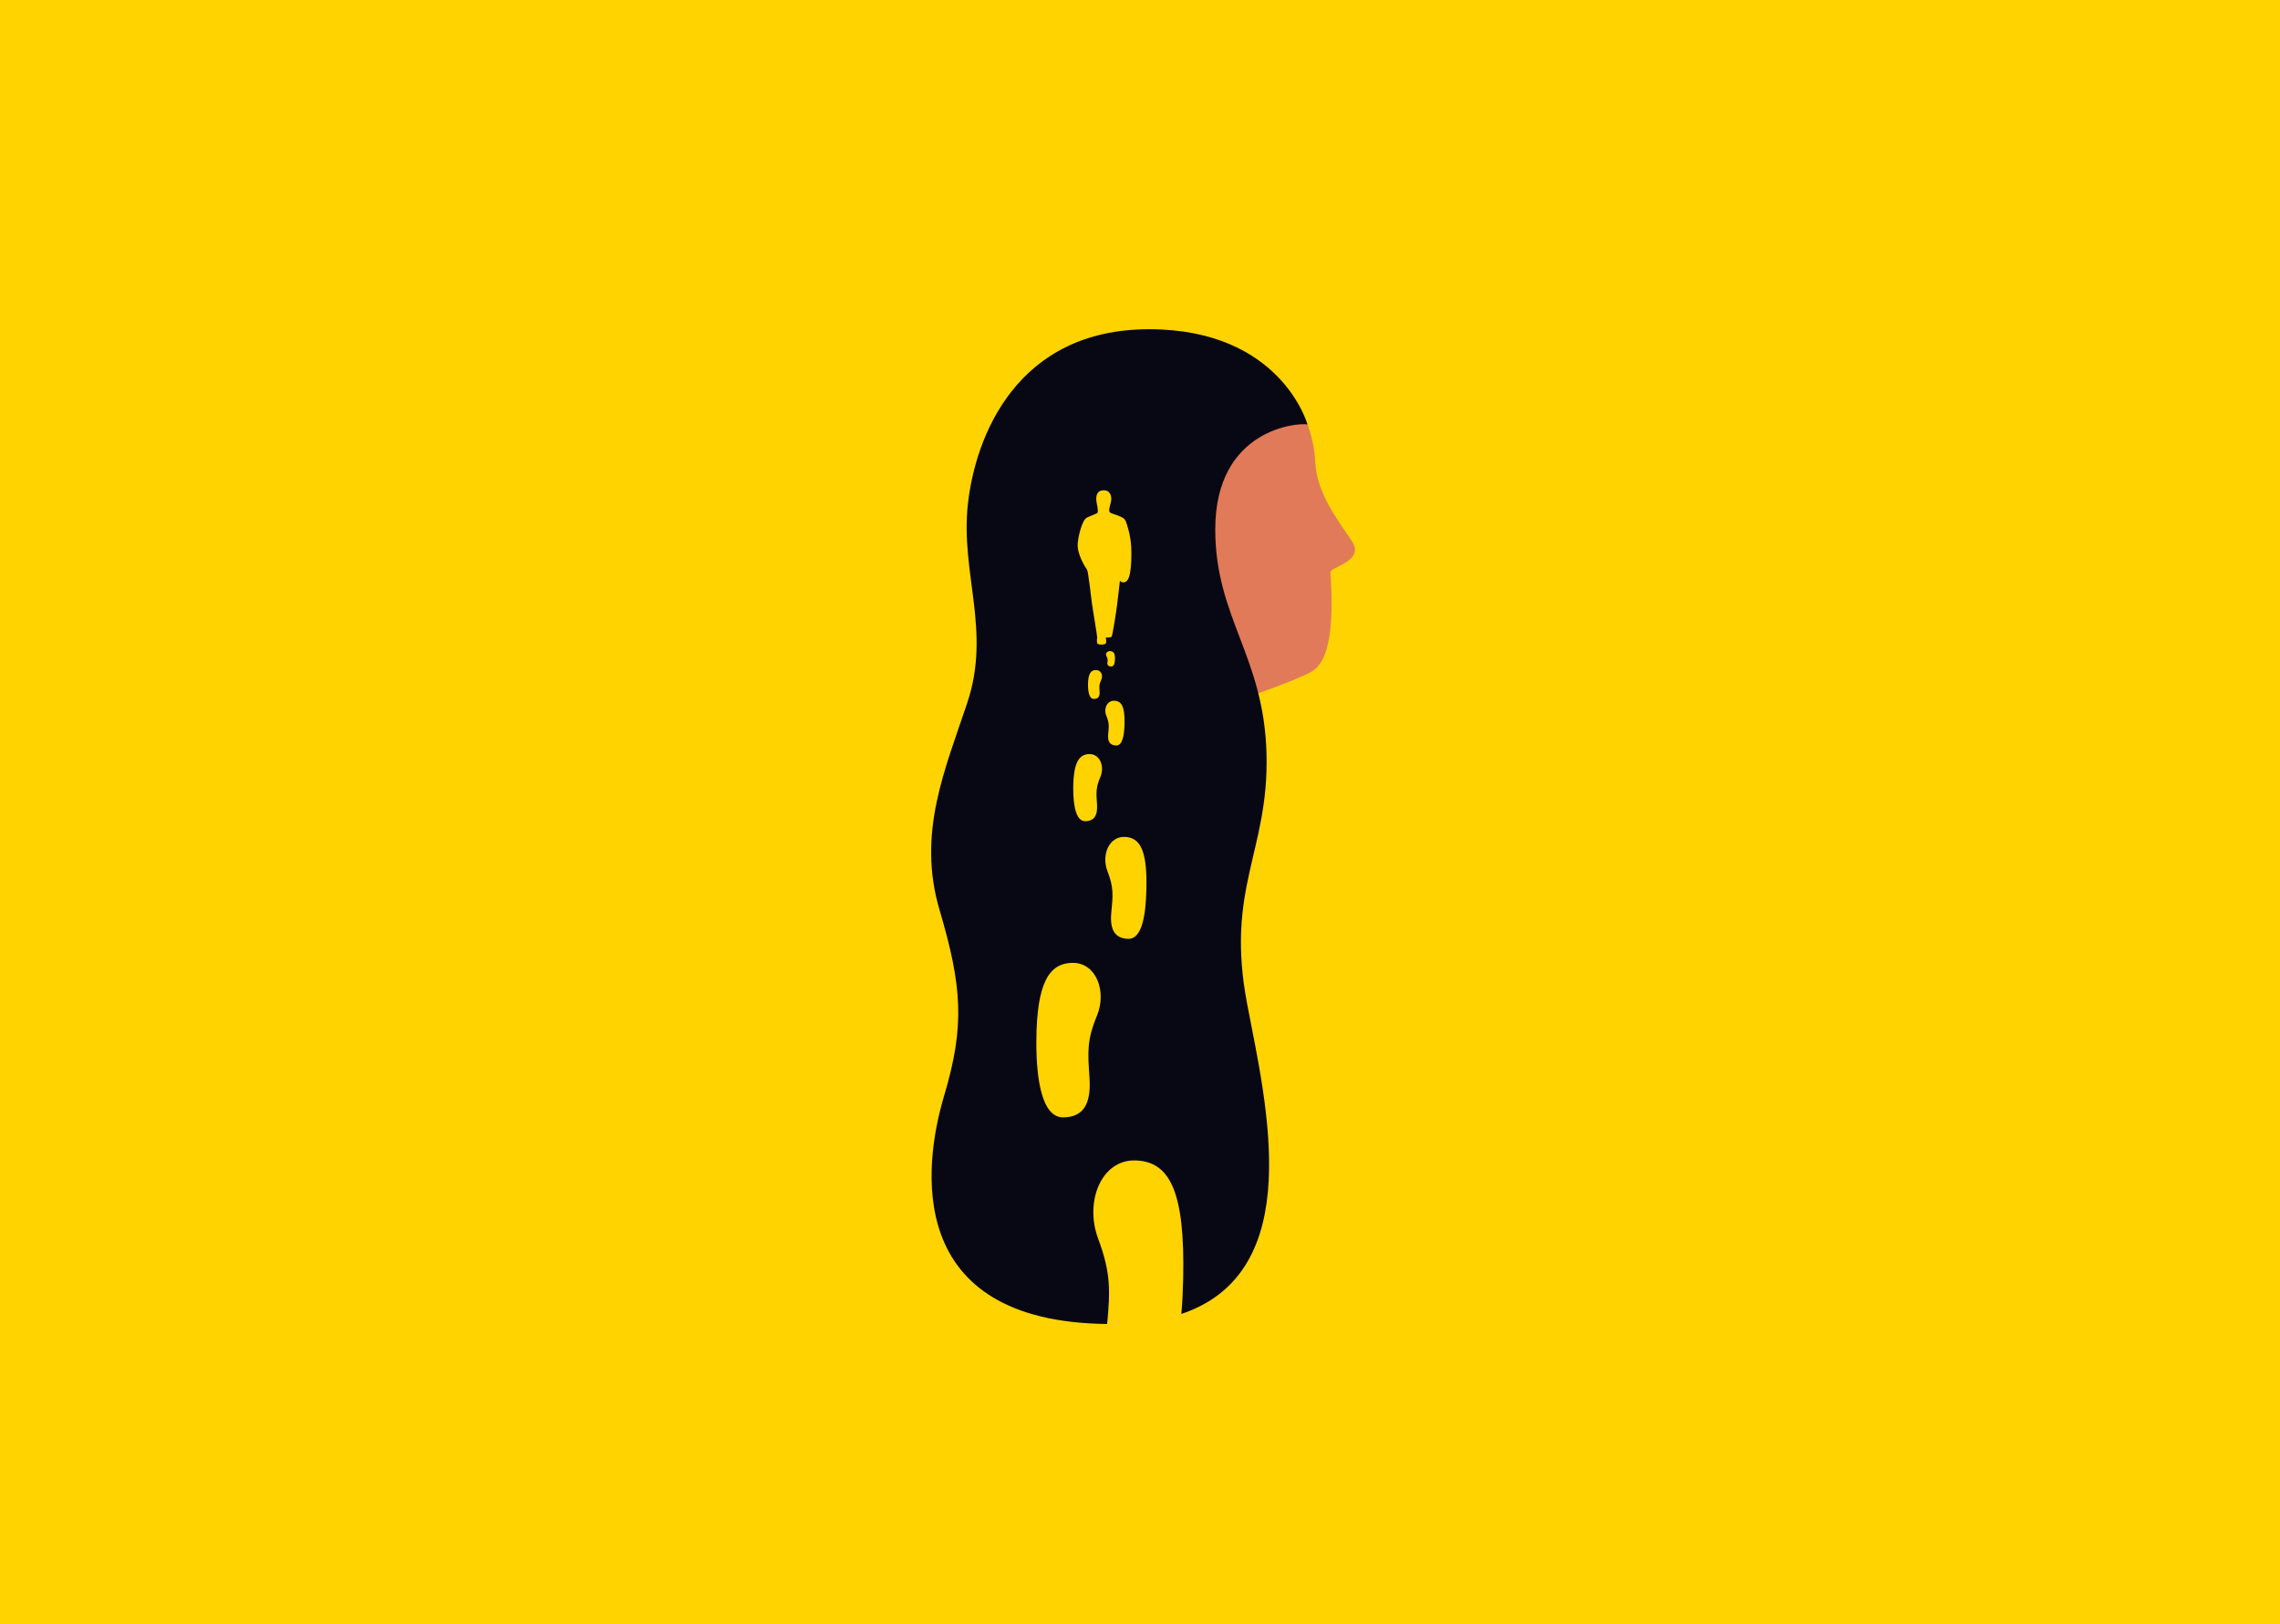
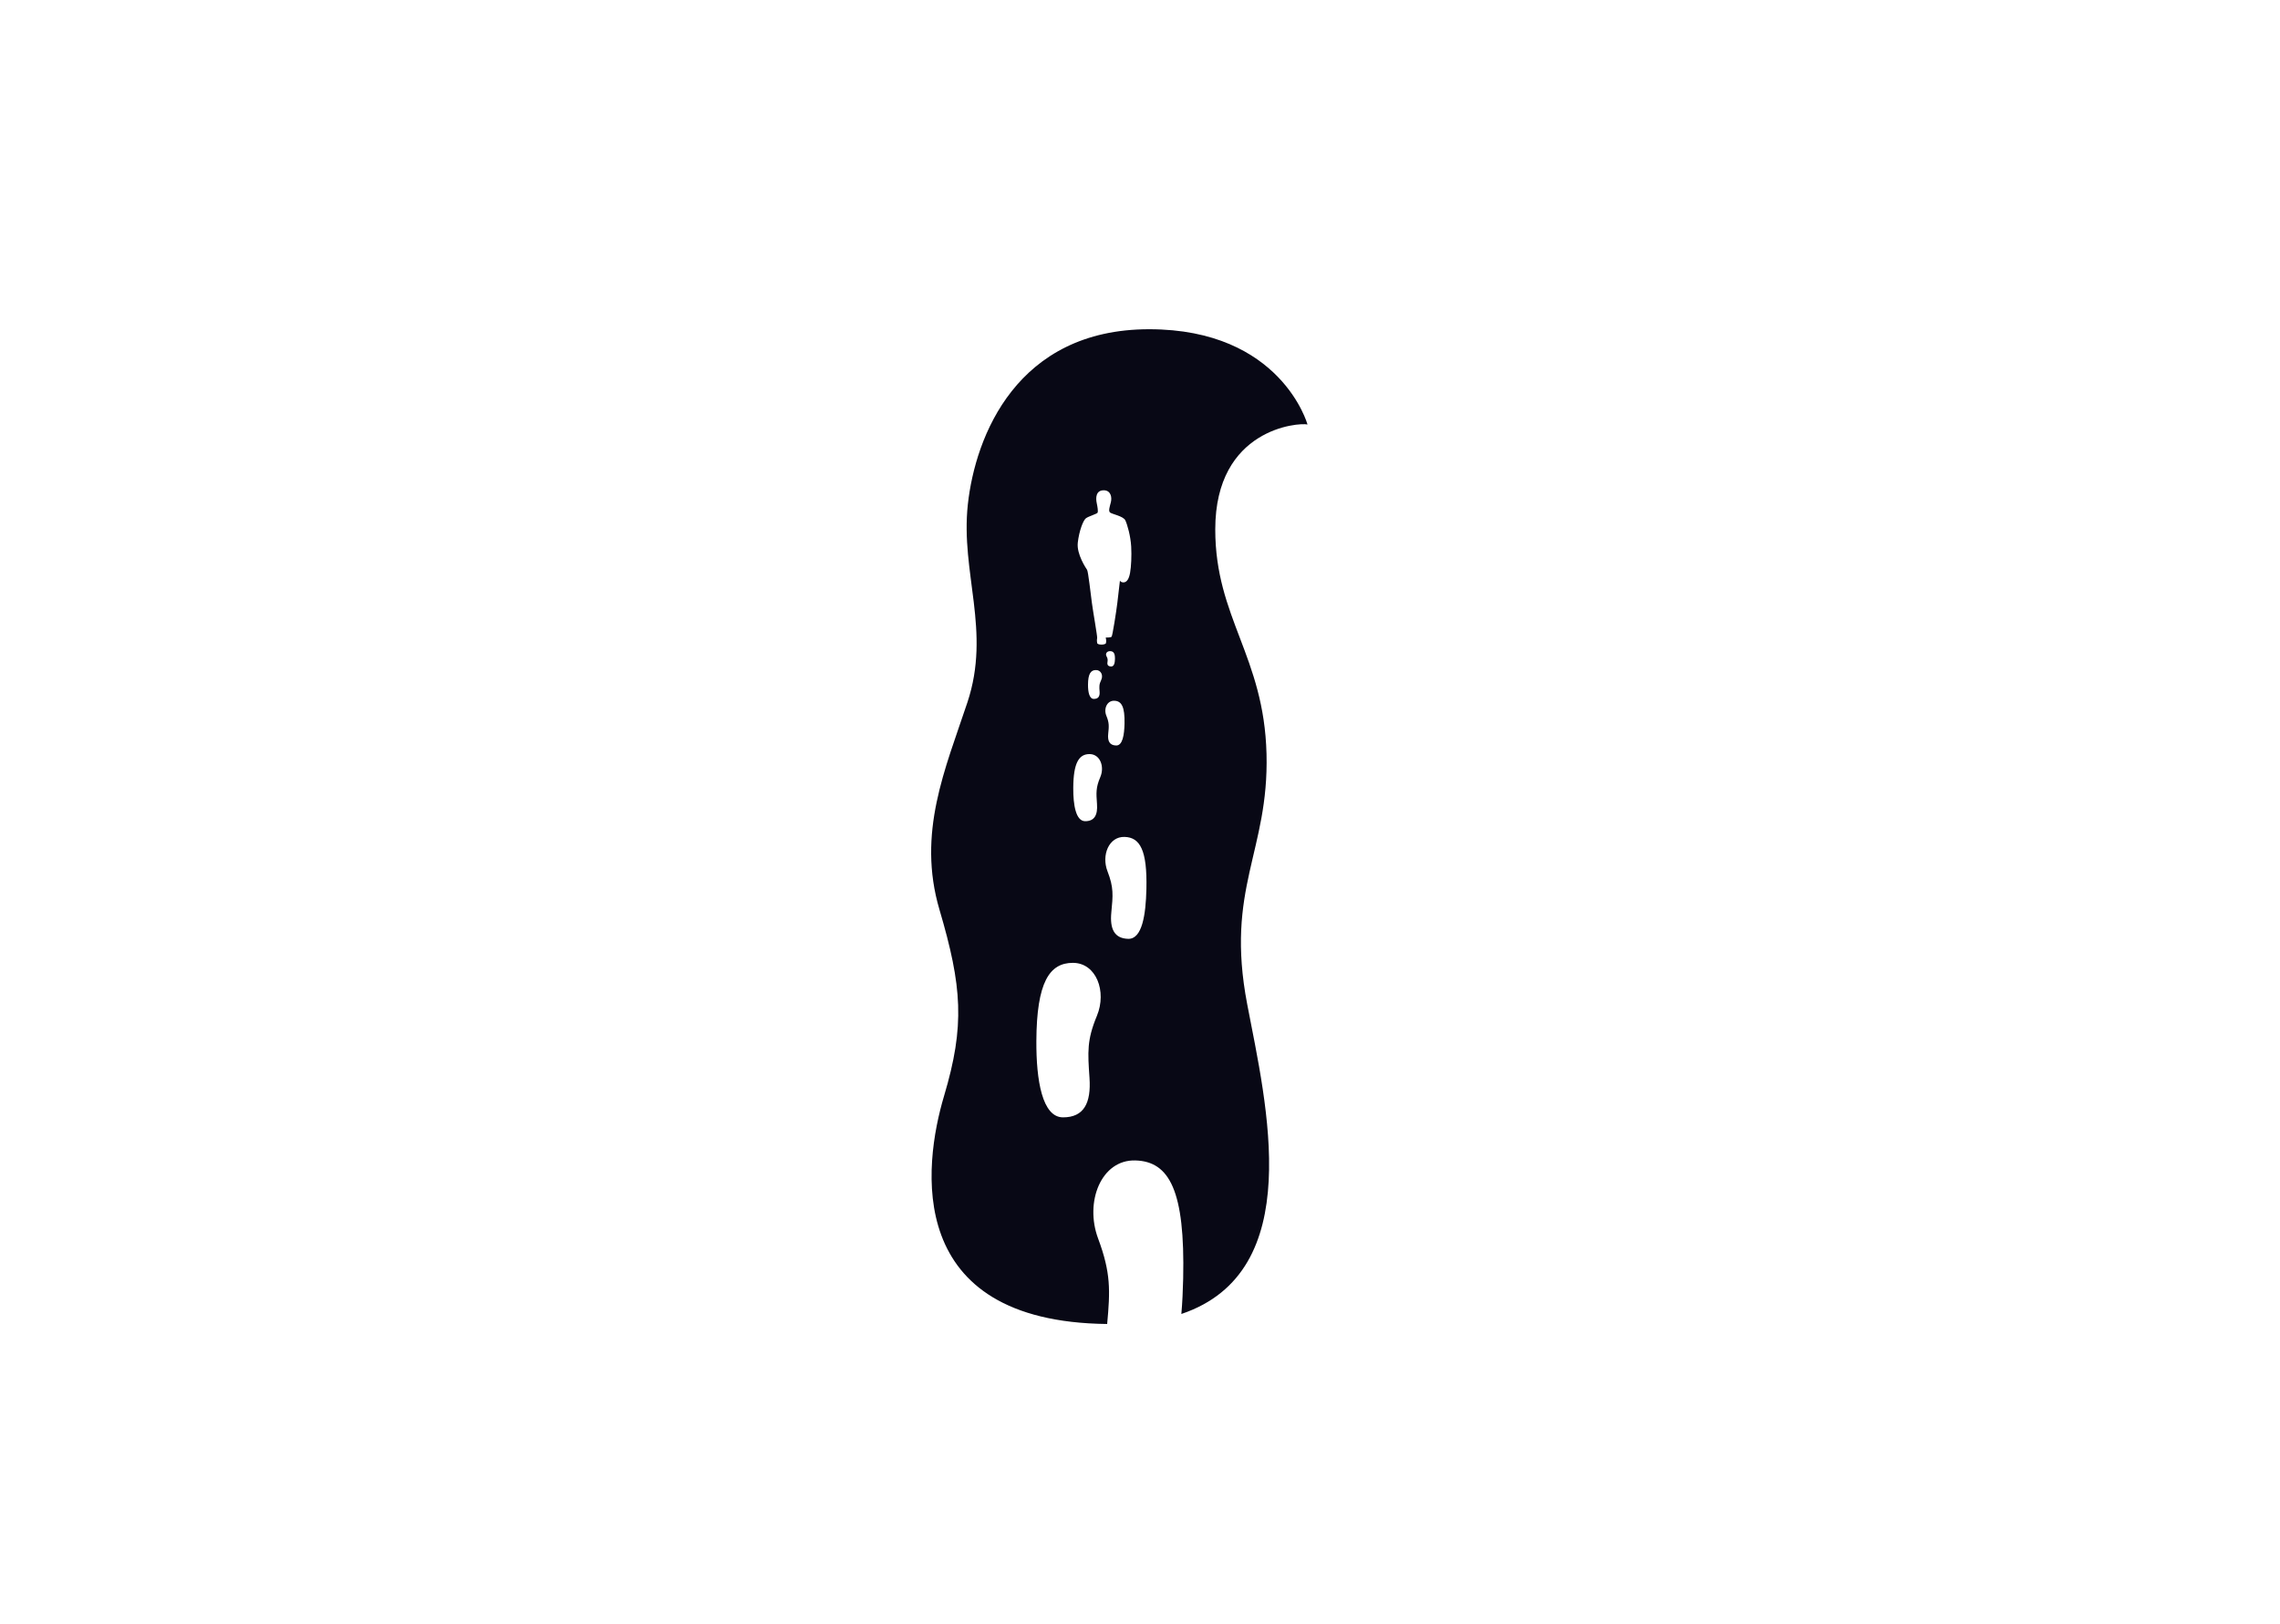
<svg xmlns="http://www.w3.org/2000/svg" version="1.1" width="480" height="342" viewBox="0 0 480 342">
  <svg viewBox="0 0 1130.35 829.47" width="480" height="352" x="0" y="-5">
    <g id="a">
-       <rect x="-5.9" y="-5.19" width="1142.15" height="841.89" fill="#ffd300" />
-     </g>
+       </g>
    <g id="b">
      <g>
-         <path d="M577.11,268.38c-1.01-75.35,57.5-63.75,71.17-45.97,2.17,5.84,3.52,12.15,3.84,18.77,.73,15.37,11.39,28.85,18.14,39.06,6.75,10.22-10.81,12.61-10.61,15.62,1.59,24.68,.14,44.28-9.81,49.44s-32.15,12.65-36.85,14.25c-4.7,1.6-34.86-15.82-35.87-91.17Z" fill="#e17a59" />
        <path d="M648.28,222.42s-13.03-47.28-78.58-47.28-86.27,52.99-89.94,86.99c-3.67,34,11.61,62.58-.22,98.19-10.98,33.04-25.09,64.7-13.85,102.82,11.24,38.12,12.69,57.53,2.28,92.42-10.33,34.64-20.23,112.07,80.91,113.16,1.53-16.6,1.86-25.39-4.47-42.35-6.81-18.22,1.49-39.26,18.45-38.8s24.69,15.06,23.73,58.62c-.13,6.01-.41,11.93-.9,17.56,62.41-21.03,42.23-103.77,32.67-153.68-11.02-57.53,10.81-75.7,9.58-124.2-1.22-48.5-25.43-67.54-25.43-111.4,0-50.19,41.49-53.09,45.77-52.06Zm-113.98,58.68c.68-5.96,2.71-11.22,4.09-12.2s5.5-2.14,5.77-2.77c.27-.64-.02-2.73-.45-4.73-.54-2.47-.48-6.35,3.46-6.35,3.48,0,4.19,3.37,3.55,5.92-.56,2.25-1.32,4.31-.41,5.1,.91,.79,6.58,1.79,7.58,3.88,1.03,2.17,2.63,7.83,2.92,13.1,.24,4.51,0,9.9-.56,12.96-.55,3.05-1.58,4.55-3.03,4.72-1.44,.17-2-.84-2-.84,0,0-.73,6.25-1.28,10.96-.49,4.16-2.4,16.37-2.85,16.85-.45,.48-2.92,.42-2.92,.42,0,0,.42,1.53,.12,2.77-.05,.21-.63,.73-2.11,.73s-2.14-.37-2.21-.67c-.2-.84-.22-1.8-.05-2.56,.17-.76-2.08-13.33-2.62-17.51-.55-4.18-1.82-15.45-2.36-16.31-.55-.86-5.28-7.83-4.63-13.47Zm14.2,85.87c-1.46-3.53,.3-7.59,3.91-7.49,3.61,.1,5.27,2.93,5.09,11.35-.12,5.65-.97,10.94-4.18,10.85-3.21-.09-4.29-2.16-3.92-5.78,.38-3.71,.56-5.41-.9-8.94Zm.07-29.55c-.69-1.21,.11-2.59,1.79-2.55,1.67,.05,2.45,1.02,2.39,3.9-.04,1.93-.41,3.74-1.9,3.7-1.48-.04-1.99-.75-1.83-1.99,.16-1.27,.24-1.85-.45-3.06Zm-4.77,178.38c-5.01,12.06-4.56,17.94-3.68,30.8,.86,12.54-2.8,19.59-13.12,19.59s-13.34-18.37-13.24-37.9c.15-29.14,6.48-38.76,18.11-38.76s16.93,14.21,11.93,26.27Zm1.68-118.45c-2.24,5.24-2.04,7.8-1.64,13.38,.39,5.45-1.25,8.51-5.86,8.51s-5.96-7.98-5.92-16.46c.07-12.66,2.89-16.84,8.09-16.84s7.57,6.17,5.33,11.41Zm.45-48.19c-1.09,2.25-.99,3.35-.8,5.75,.19,2.34-.61,3.66-2.86,3.66s-2.91-3.43-2.89-7.08c.03-5.44,1.41-7.24,3.95-7.24s3.69,2.65,2.6,4.91Zm22.42,103.71c-.29,12.86-2.14,24.92-9.02,24.74-6.88-.18-9.19-4.89-8.38-13.13,.82-8.45,1.23-12.32-1.89-20.35-3.12-8.03,.68-17.3,8.43-17.09,7.75,.21,11.3,6.64,10.86,25.83Z" fill="#080815" />
      </g>
    </g>
  </svg>
</svg>